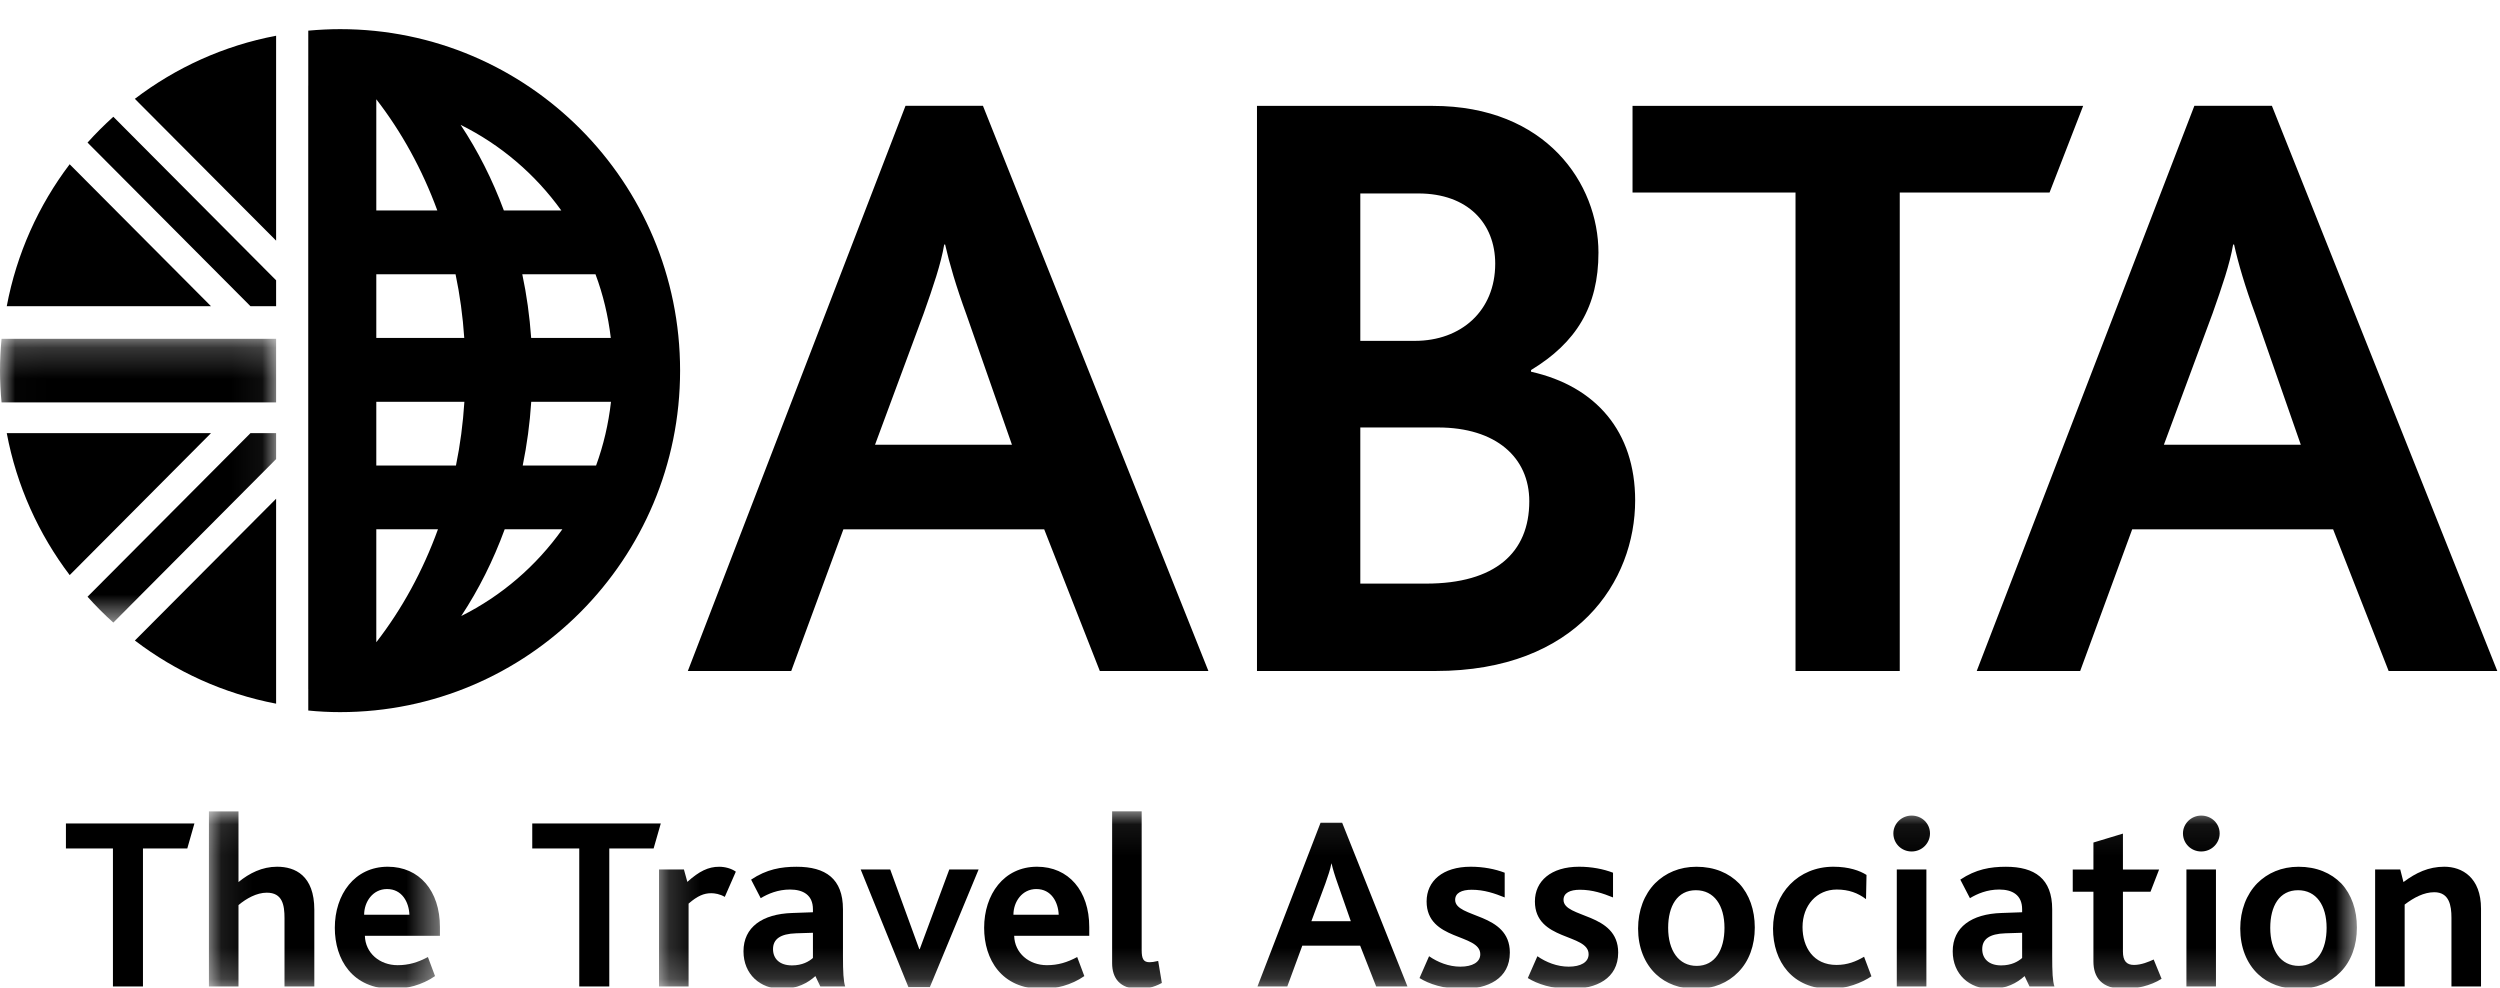
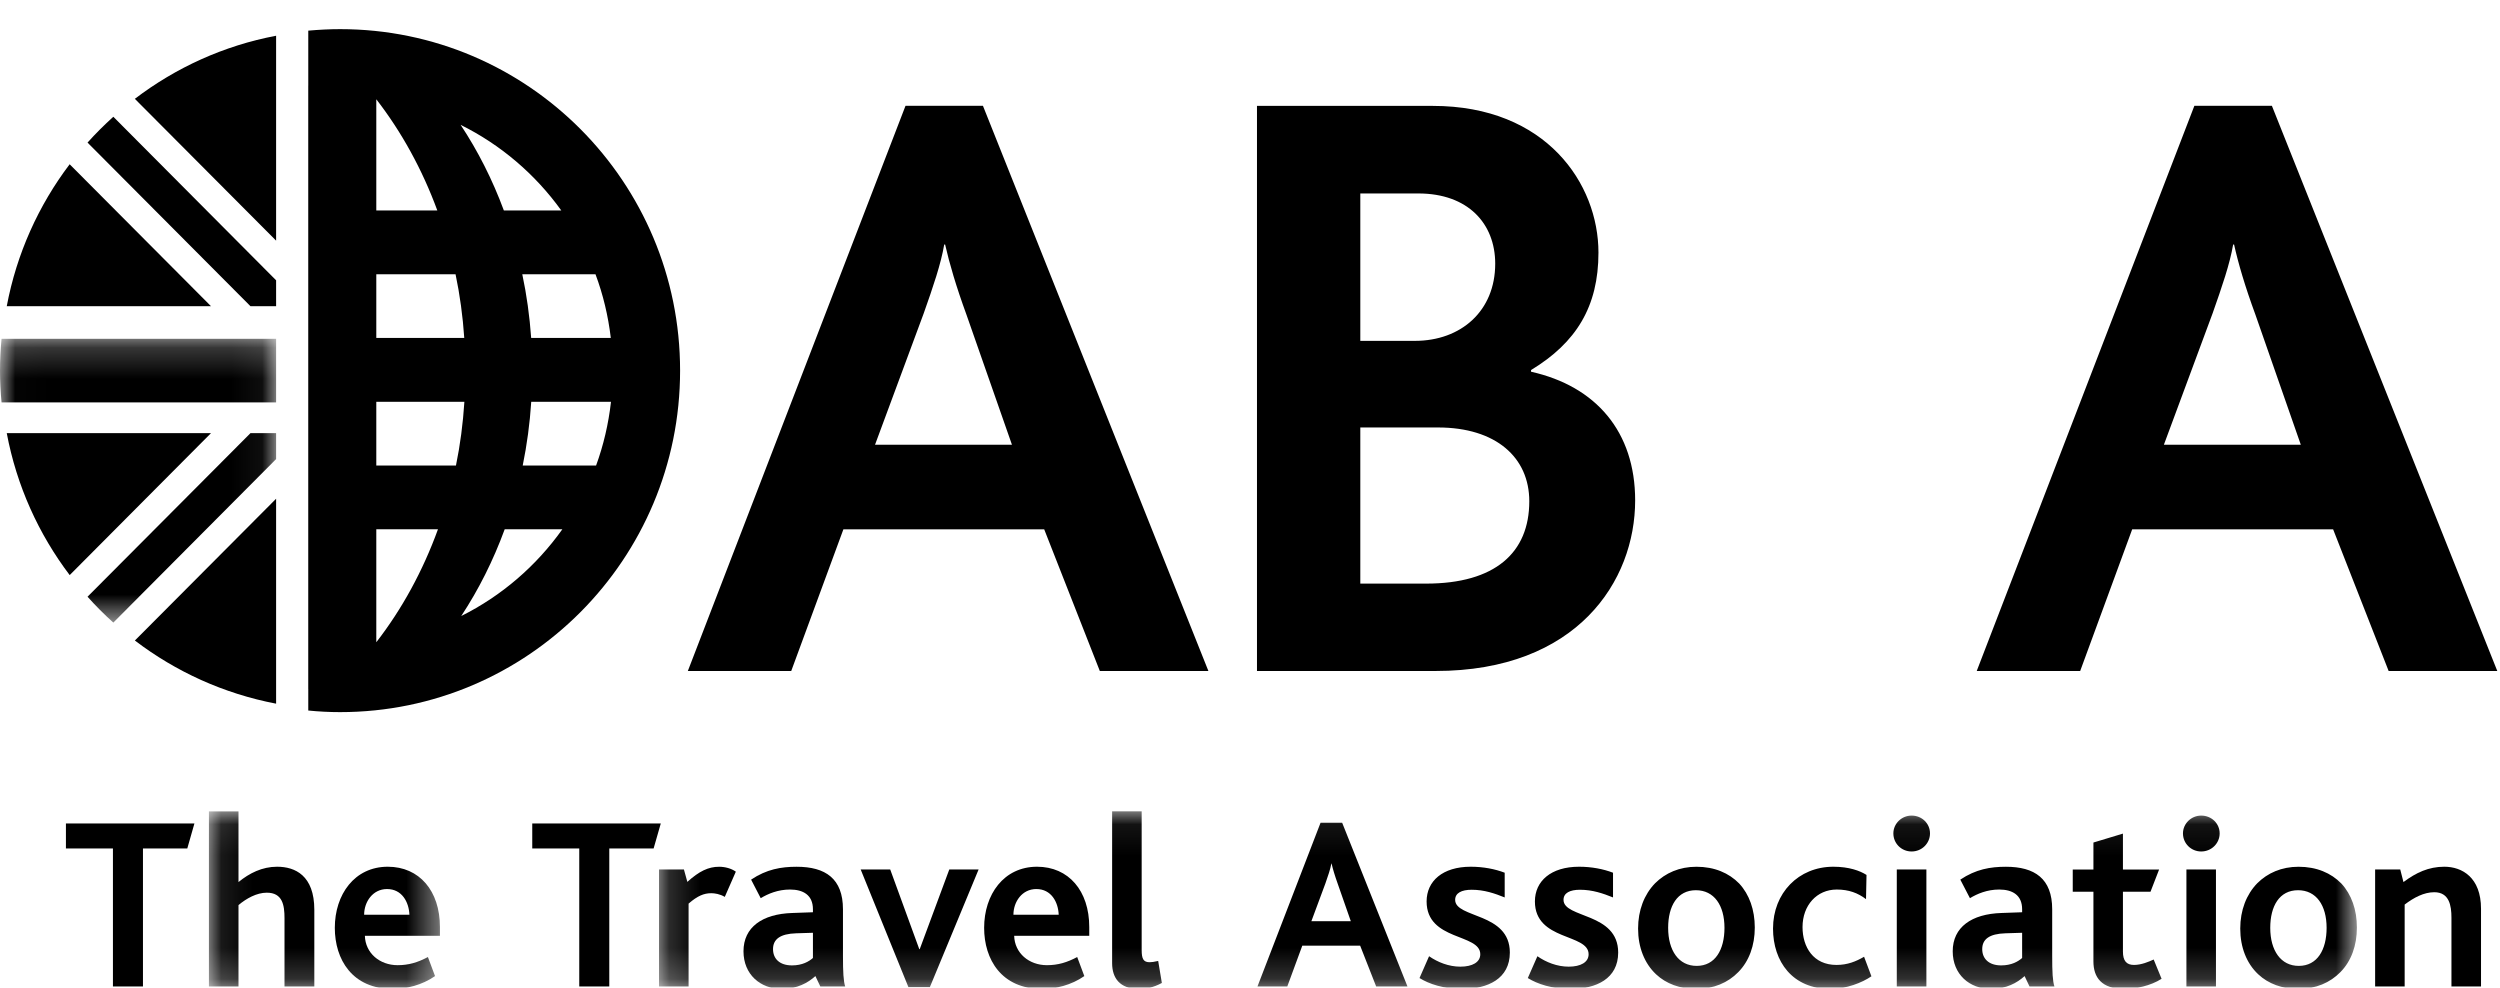
<svg xmlns="http://www.w3.org/2000/svg" xmlns:xlink="http://www.w3.org/1999/xlink" width="81" height="32" viewBox="0 0 81 32">
  <defs>
    <polygon id="a" points=".096 5.811 7.581 5.811 7.581 .076 .096 .076" />
    <polygon id="c" points=".171 5.811 55.183 5.811 55.183 .075 .171 .075" />
    <polygon id="e" points=".171 5.811 55.183 5.811 55.183 .075 .171 .075" />
    <polygon id="g" points=".171 5.811 55.183 5.811 55.183 .075 .171 .075" />
    <polygon id="i" points=".017 .209 .017 9.404 8.946 9.404 8.946 .209" />
  </defs>
  <g fill="none" fill-rule="evenodd" transform="translate(-7 -4.14)">
    <rect width="92" height="42" />
    <g transform="translate(7 5)">
      <polyline fill="#000000" points="6.068 26.631 4.632 26.631 4.632 31.101 3.659 31.101 3.659 26.631 2.136 26.631 2.136 25.821 6.299 25.821 6.068 26.631" />
      <g transform="translate(6.673 25.353)">
        <mask id="b" fill="white">
          <use xlink:href="#a" />
        </mask>
        <path fill="#000000" d="M2.545,5.749 L2.545,3.537 C2.545,3.112 2.481,2.71 1.971,2.71 C1.644,2.71 1.309,2.897 1.054,3.112 L1.054,5.749 L0.096,5.749 L0.096,0.076 L1.054,0.076 L1.054,2.366 C1.405,2.079 1.819,1.869 2.305,1.869 C2.888,1.869 3.511,2.151 3.511,3.265 L3.511,5.749 L2.545,5.749 M5.867,2.592 C5.404,2.592 5.125,3.007 5.125,3.424 L6.592,3.424 C6.576,3.016 6.353,2.592 5.867,2.592 M5.149,4.106 C5.164,4.666 5.628,5.059 6.21,5.059 C6.568,5.059 6.864,4.97 7.191,4.795 L7.422,5.412 C6.999,5.707 6.497,5.828 6.051,5.828 C4.734,5.828 4.175,4.867 4.175,3.849 C4.175,2.768 4.814,1.869 5.891,1.869 C6.912,1.869 7.581,2.647 7.581,3.824 L7.581,4.106 L5.149,4.106" mask="url(#b)" />
      </g>
      <polyline fill="#000000" points="21.177 26.631 19.741 26.631 19.741 31.101 18.768 31.101 18.768 26.631 17.245 26.631 17.245 25.821 21.409 25.821 21.177 26.631" />
      <g transform="translate(21.181 25.353)">
        <mask id="d" fill="white">
          <use xlink:href="#c" />
        </mask>
        <path fill="#000000" d="M2.302,2.846 C2.143,2.752 1.975,2.727 1.863,2.727 C1.624,2.727 1.416,2.815 1.129,3.064 L1.129,5.748 L0.171,5.748 L0.171,1.958 L0.978,1.958 L1.089,2.36 C1.472,2.015 1.768,1.87 2.119,1.87 C2.31,1.87 2.518,1.926 2.66,2.029 L2.302,2.846 L2.302,2.846 Z M5.158,4.009 L4.614,4.026 C4.097,4.042 3.865,4.218 3.865,4.538 C3.865,4.851 4.08,5.066 4.479,5.066 C4.815,5.066 5.029,4.939 5.158,4.826 L5.158,4.009 L5.158,4.009 Z M5.397,5.748 L5.238,5.412 C4.99,5.635 4.647,5.827 4.144,5.827 C3.451,5.827 2.908,5.355 2.908,4.609 C2.908,3.825 3.522,3.399 4.487,3.368 L5.158,3.344 L5.158,3.248 C5.158,2.783 4.838,2.608 4.416,2.608 C4.025,2.608 3.705,2.744 3.466,2.888 L3.155,2.287 C3.658,1.95 4.128,1.87 4.631,1.87 C5.565,1.87 6.131,2.254 6.131,3.248 L6.131,4.745 C6.131,5.291 6.147,5.573 6.202,5.748 L5.397,5.748 L5.397,5.748 Z" mask="url(#d)" />
        <g>
          <mask id="f" fill="white">
            <use xlink:href="#e" />
          </mask>
          <polyline fill="#000000" points="8.946 5.771 8.252 5.771 6.705 1.958 7.662 1.958 8.603 4.538 8.619 4.538 9.576 1.958 10.526 1.958 8.946 5.771" mask="url(#f)" />
        </g>
        <g>
          <mask id="h" fill="white">
            <use xlink:href="#g" />
          </mask>
          <path fill="#000000" d="M12.396,2.592 C11.932,2.592 11.654,3.007 11.654,3.424 L13.121,3.424 C13.105,3.016 12.882,2.592 12.396,2.592 L12.396,2.592 Z M11.678,4.106 C11.693,4.666 12.156,5.059 12.739,5.059 C13.098,5.059 13.393,4.97 13.72,4.795 L13.951,5.412 C13.528,5.707 13.025,5.828 12.579,5.828 C11.263,5.828 10.705,4.867 10.705,3.849 C10.705,2.768 11.342,1.869 12.42,1.869 C13.44,1.869 14.111,2.647 14.111,3.824 L14.111,4.106 L11.678,4.106 L11.678,4.106 Z M15.721,5.828 C15.092,5.828 14.852,5.467 14.852,4.994 L14.852,0.075 L15.809,0.075 L15.809,4.57 C15.809,4.851 15.866,4.963 16.064,4.963 C16.128,4.963 16.208,4.954 16.344,4.922 L16.463,5.635 C16.184,5.788 15.937,5.828 15.721,5.828 L15.721,5.828 Z M22.162,2.423 C22.067,2.159 22.003,1.943 21.962,1.766 L21.955,1.766 C21.922,1.951 21.85,2.159 21.763,2.407 L21.308,3.633 L22.585,3.633 L22.162,2.423 L22.162,2.423 Z M23.407,5.749 L22.888,4.427 L21.013,4.427 L20.527,5.749 L19.561,5.749 L21.605,0.444 L22.305,0.444 L24.421,5.749 L23.407,5.749 L23.407,5.749 Z M26.207,5.828 C25.585,5.828 25.121,5.668 24.811,5.476 L25.121,4.769 C25.401,4.963 25.758,5.107 26.135,5.107 C26.525,5.107 26.78,4.963 26.78,4.705 C26.78,4.025 25.041,4.281 25.041,2.993 C25.041,2.335 25.56,1.869 26.47,1.869 C26.876,1.869 27.259,1.943 27.571,2.063 L27.571,2.864 C27.251,2.735 26.909,2.615 26.502,2.615 C26.174,2.615 25.966,2.72 25.966,2.942 C25.966,3.545 27.738,3.344 27.738,4.65 C27.738,5.5 27.02,5.828 26.207,5.828 L26.207,5.828 Z M29.715,5.828 C29.094,5.828 28.631,5.668 28.32,5.476 L28.631,4.769 C28.91,4.963 29.269,5.107 29.644,5.107 C30.035,5.107 30.29,4.963 30.29,4.705 C30.29,4.025 28.55,4.281 28.55,2.993 C28.55,2.335 29.07,1.869 29.981,1.869 C30.386,1.869 30.769,1.943 31.081,2.063 L31.081,2.864 C30.761,2.735 30.418,2.615 30.011,2.615 C29.683,2.615 29.477,2.72 29.477,2.942 C29.477,3.545 31.248,3.344 31.248,4.65 C31.248,5.5 30.53,5.828 29.715,5.828 L29.715,5.828 Z M38.122,5.828 C36.893,5.828 36.265,4.939 36.265,3.873 C36.265,2.72 37.092,1.869 38.219,1.869 C38.729,1.869 39.081,1.999 39.294,2.135 L39.278,2.919 C39.015,2.72 38.72,2.608 38.33,2.608 C37.683,2.608 37.221,3.12 37.221,3.824 C37.221,4.473 37.571,5.051 38.32,5.051 C38.68,5.051 38.952,4.939 39.215,4.786 L39.453,5.419 C39.151,5.627 38.641,5.828 38.122,5.828 L38.122,5.828 Z M40.275,5.748 L41.234,5.748 L41.234,1.958 L40.275,1.958 L40.275,5.748 Z M40.755,1.375 C40.428,1.375 40.164,1.117 40.164,0.789 C40.164,0.475 40.428,0.212 40.755,0.212 C41.09,0.212 41.351,0.469 41.351,0.789 C41.351,1.109 41.09,1.375 40.755,1.375 L40.755,1.375 Z M44.336,4.009 L43.794,4.026 C43.274,4.042 43.043,4.218 43.043,4.538 C43.043,4.851 43.26,5.066 43.657,5.066 C43.993,5.066 44.208,4.939 44.336,4.826 L44.336,4.009 L44.336,4.009 Z M44.575,5.748 L44.416,5.412 C44.169,5.635 43.826,5.827 43.322,5.827 C42.629,5.827 42.087,5.355 42.087,4.609 C42.087,3.825 42.701,3.399 43.665,3.368 L44.336,3.344 L44.336,3.248 C44.336,2.783 44.017,2.608 43.593,2.608 C43.203,2.608 42.884,2.744 42.645,2.888 L42.333,2.287 C42.836,1.95 43.306,1.87 43.811,1.87 C44.743,1.87 45.31,2.254 45.31,3.248 L45.31,4.745 C45.31,5.291 45.324,5.573 45.382,5.748 L44.575,5.748 L44.575,5.748 Z M47.641,5.828 C46.908,5.828 46.646,5.451 46.646,4.939 L46.646,2.68 L45.976,2.68 L45.976,1.959 L46.646,1.959 L46.646,1.085 L47.602,0.796 L47.602,1.959 L48.774,1.959 L48.495,2.68 L47.602,2.68 L47.602,4.619 C47.602,4.915 47.715,5.051 47.959,5.051 C48.2,5.051 48.446,4.946 48.598,4.875 L48.854,5.5 C48.495,5.731 48.018,5.828 47.641,5.828 L47.641,5.828 Z M49.659,5.748 L50.616,5.748 L50.616,1.958 L49.659,1.958 L49.659,5.748 Z M50.138,1.375 C49.812,1.375 49.547,1.117 49.547,0.789 C49.547,0.475 49.812,0.212 50.138,0.212 C50.473,0.212 50.736,0.469 50.736,0.789 C50.736,1.109 50.473,1.375 50.138,1.375 L50.138,1.375 Z M53.276,2.63 C52.671,2.63 52.375,3.144 52.375,3.849 C52.375,4.586 52.719,5.082 53.299,5.082 C53.899,5.082 54.201,4.562 54.201,3.849 C54.201,3.12 53.867,2.63 53.276,2.63 L53.276,2.63 Z M54.649,5.283 C54.313,5.627 53.85,5.828 53.285,5.828 C52.759,5.828 52.312,5.66 51.986,5.355 C51.61,5.003 51.403,4.482 51.403,3.873 C51.403,3.279 51.602,2.768 51.952,2.407 C52.288,2.071 52.743,1.87 53.292,1.87 C53.876,1.87 54.345,2.071 54.681,2.415 C55.007,2.768 55.183,3.265 55.183,3.84 C55.183,4.418 55,4.929 54.649,5.283 L54.649,5.283 Z M33.766,2.63 C33.162,2.63 32.867,3.144 32.867,3.849 C32.867,4.586 33.209,5.082 33.791,5.082 C34.39,5.082 34.692,4.562 34.692,3.849 C34.692,3.12 34.357,2.63 33.766,2.63 L33.766,2.63 Z M35.14,5.283 C34.805,5.627 34.341,5.828 33.775,5.828 C33.249,5.828 32.802,5.66 32.476,5.355 C32.101,5.003 31.893,4.482 31.893,3.873 C31.893,3.279 32.092,2.768 32.442,2.407 C32.779,2.071 33.233,1.87 33.784,1.87 C34.366,1.87 34.836,2.071 35.171,2.415 C35.497,2.768 35.674,3.265 35.674,3.84 C35.674,4.418 35.49,4.929 35.14,5.283 L35.14,5.283 Z" mask="url(#h)" />
        </g>
      </g>
      <path fill="#000000" d="M79.427,31.102 L79.427,28.873 C79.427,28.482 79.357,28.048 78.87,28.048 C78.534,28.048 78.206,28.224 77.911,28.448 L77.911,31.102 L76.954,31.102 L76.954,27.311 L77.768,27.311 L77.872,27.719 C78.278,27.416 78.685,27.222 79.196,27.222 C79.77,27.222 80.385,27.568 80.385,28.584 L80.385,31.102 L79.427,31.102 L79.427,31.102 Z M14.944,19.099 C15.508,18.244 15.982,17.299 16.352,16.289 L18.22,16.289 C17.376,17.476 16.254,18.446 14.944,19.099 L14.944,19.099 Z M12.192,19.944 L12.192,16.289 L14.19,16.289 C13.699,17.641 13.024,18.875 12.196,19.944 L12.192,19.944 L12.192,19.944 Z M14.169,5.959 L12.192,5.959 L12.192,2.356 C13.009,3.411 13.679,4.626 14.169,5.959 L14.169,5.959 Z M18.186,5.959 L16.325,5.959 C15.956,4.962 15.484,4.03 14.924,3.185 C16.224,3.829 17.343,4.786 18.186,5.959 L18.186,5.959 Z M17.21,10.09 C17.16,9.385 17.064,8.693 16.922,8.026 L19.294,8.026 C19.539,8.68 19.705,9.372 19.79,10.09 L17.21,10.09 L17.21,10.09 Z M17.212,12.158 L19.796,12.158 C19.715,12.875 19.553,13.567 19.313,14.223 L16.936,14.223 C17.073,13.553 17.167,12.863 17.212,12.158 L17.212,12.158 Z M12.192,10.09 L12.192,8.026 L14.76,8.026 C14.9,8.693 14.995,9.385 15.042,10.09 L12.192,10.09 L12.192,10.09 Z M15.046,12.158 C15.001,12.863 14.911,13.553 14.773,14.223 L12.192,14.223 L12.192,12.158 L15.046,12.158 L15.046,12.158 Z M11.019,0.084 C10.671,0.084 10.327,0.103 9.988,0.133 L9.988,1.915 L9.987,1.915 L9.987,21.464 L9.988,21.464 L9.988,22.161 C10.327,22.195 10.671,22.213 11.019,22.213 C17.103,22.213 22.035,17.258 22.035,11.147 C22.035,5.037 17.103,0.084 11.019,0.084 L11.019,0.084 Z M46.589,12.99 L44.074,12.99 L44.074,18.049 L46.204,18.049 C48.445,18.049 49.549,17.045 49.549,15.381 C49.549,13.961 48.469,12.99 46.589,12.99 L46.589,12.99 Z M45.955,5.408 L44.074,5.408 L44.074,10.184 L45.841,10.184 C47.339,10.184 48.445,9.214 48.445,7.684 C48.445,6.38 47.559,5.408 45.955,5.408 L45.955,5.408 Z M46.51,20.88 L40.726,20.88 L40.726,2.571 L46.423,2.571 C50.104,2.571 51.79,5.1 51.79,7.324 C51.79,9.073 51.07,10.242 49.606,11.129 L49.606,11.184 C51.711,11.654 52.979,13.129 52.979,15.353 C52.979,17.966 51.098,20.88 46.51,20.88 L46.51,20.88 Z" />
-       <polyline fill="#000000" points="66.405 5.379 61.552 5.379 61.552 20.88 58.175 20.88 58.175 5.379 52.894 5.379 52.894 2.571 67.494 2.571 66.405 5.379" />
      <path fill="#000000" d="M31.314,9.337 C30.979,8.421 30.759,7.669 30.622,7.062 L30.593,7.062 C30.484,7.699 30.236,8.421 29.931,9.285 L28.351,13.549 L32.787,13.549 L31.314,9.337 L31.314,9.337 Z M35.634,20.88 L33.832,16.29 L27.326,16.29 L25.636,20.88 L22.286,20.88 L29.339,2.567 L31.847,2.567 L39.152,20.88 L35.634,20.88 L35.634,20.88 Z M73.076,9.337 C72.739,8.421 72.519,7.669 72.384,7.062 L72.354,7.062 C72.245,7.699 71.995,8.421 71.691,9.285 L70.11,13.549 L74.546,13.549 L73.076,9.337 L73.076,9.337 Z M77.392,20.88 L75.593,16.29 L69.083,16.29 L67.398,20.88 L64.046,20.88 L71.098,2.567 L73.609,2.567 L80.912,20.88 L77.392,20.88 L77.392,20.88 Z M8.946,9.061 L8.946,8.222 L3.672,2.923 C3.378,3.189 3.099,3.466 2.836,3.76 L8.115,9.061 L8.946,9.061 L8.946,9.061 Z" />
      <g transform="translate(0 9.908)">
        <mask id="j" fill="white">
          <use xlink:href="#i" />
        </mask>
        <path fill="#000000" d="M8.946,3.266 L8.946,4.106 L3.672,9.404 C3.378,9.14 3.099,8.861 2.836,8.566 L8.115,3.266 L8.946,3.266 M8.946,0.209 L0.05,0.209 C0.018,0.548 0,0.892 0,1.239 C0,1.587 0.018,1.929 0.05,2.269 L8.946,2.269 L8.946,0.209" mask="url(#j)" />
      </g>
      <path fill="#000000" d="M2.257,4.462 C1.251,5.79 0.539,7.357 0.219,9.061 L6.836,9.061 L2.257,4.462 M8.946,6.937 L8.946,0.298 C7.251,0.618 5.694,1.333 4.369,2.342 L8.946,6.937 M4.37,19.893 C5.695,20.903 7.251,21.615 8.946,21.939 L8.946,15.299 L4.37,19.893 M6.836,13.174 L0.219,13.174 C0.539,14.879 1.251,16.444 2.258,17.773 L6.836,13.174" />
    </g>
  </g>
</svg>